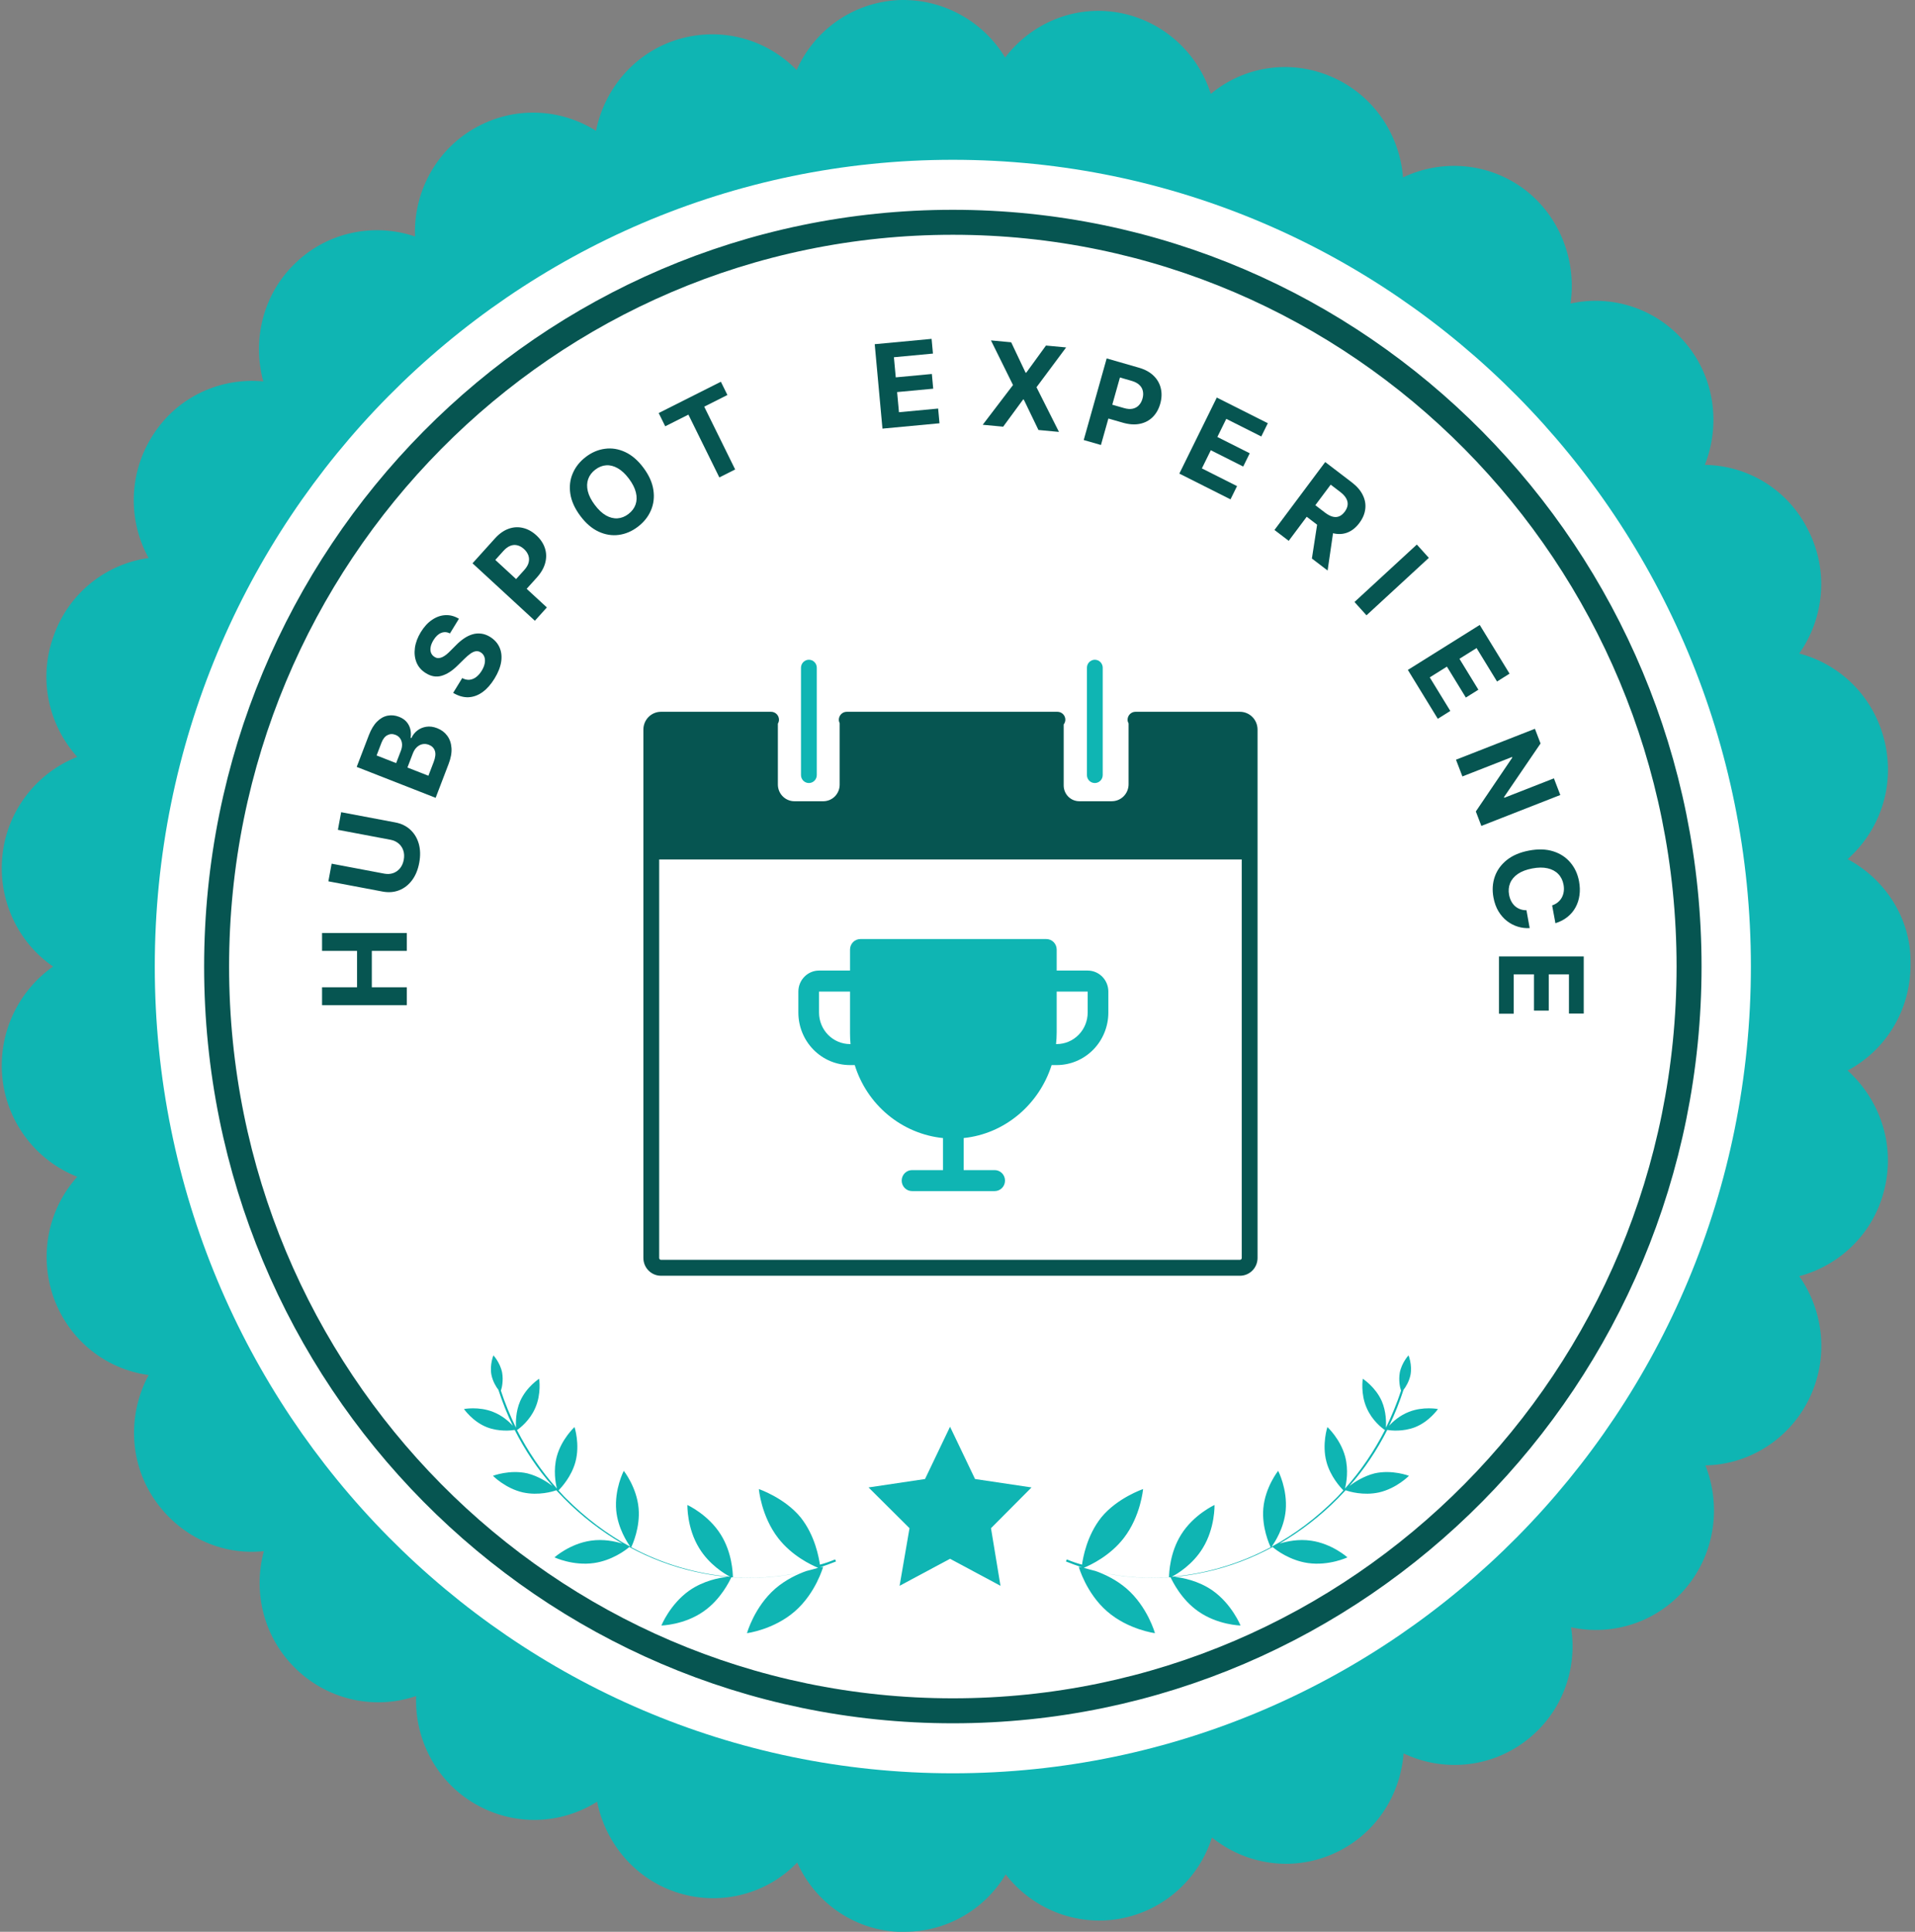
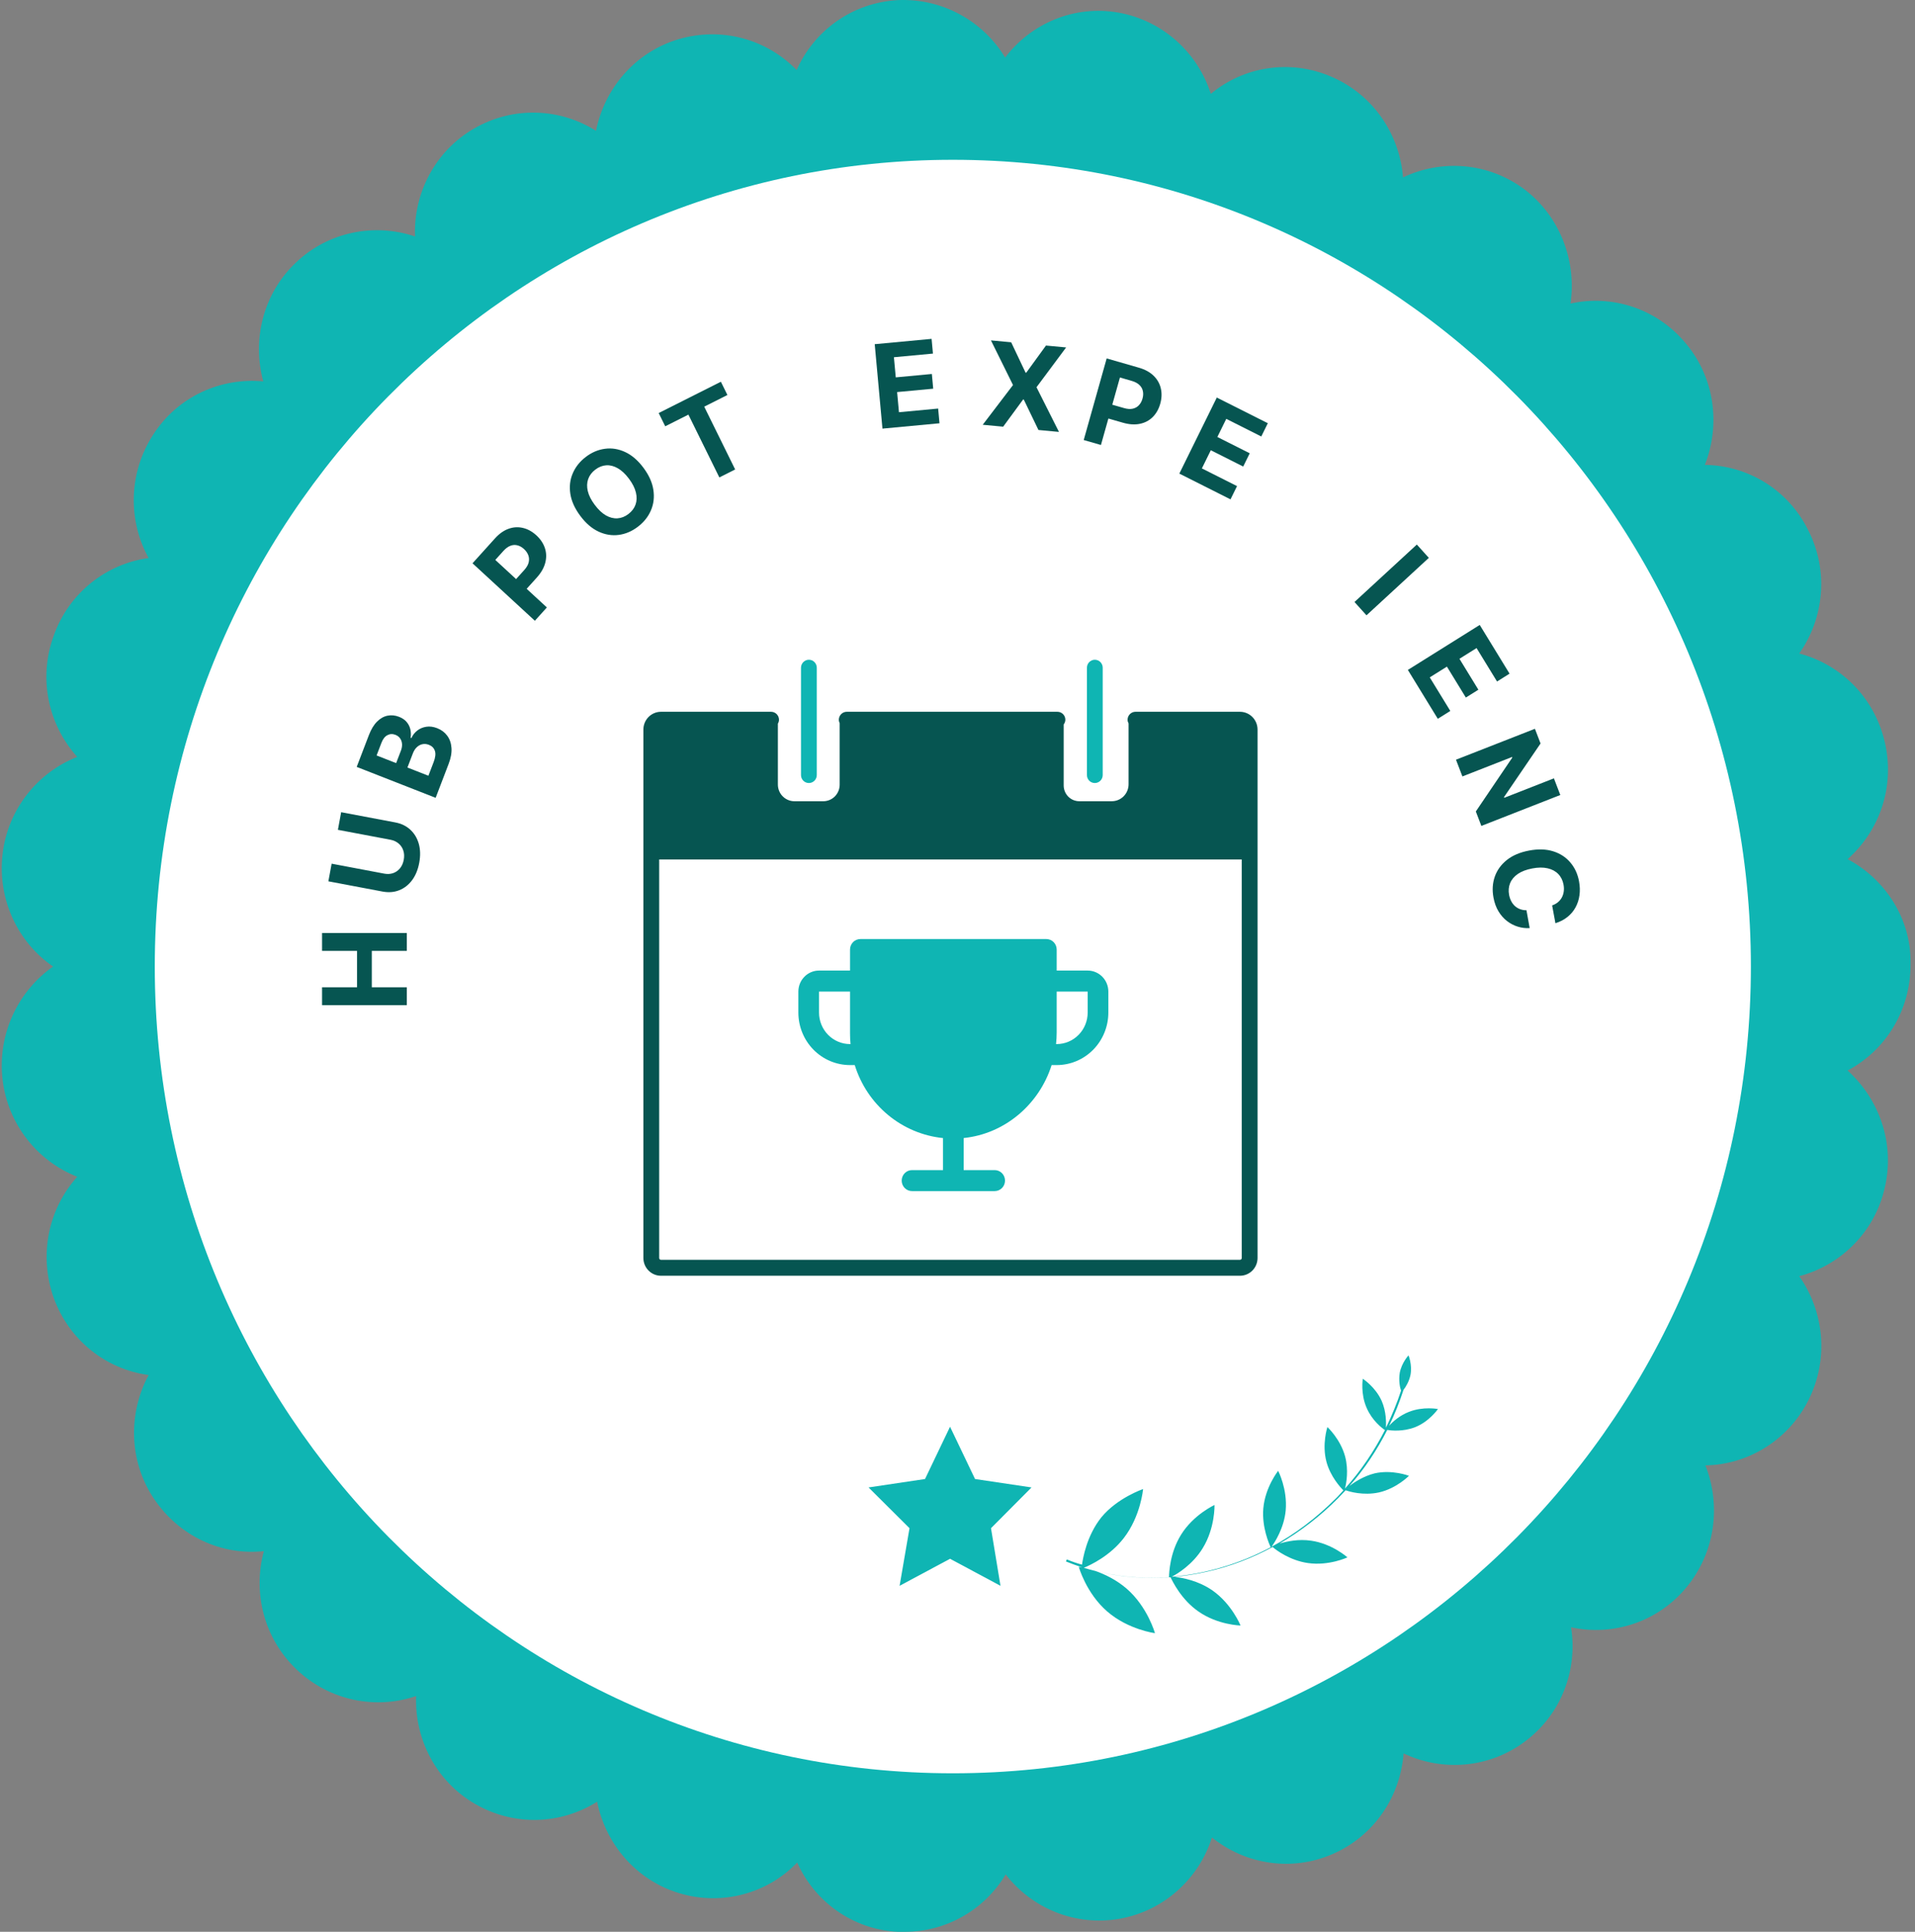
<svg xmlns="http://www.w3.org/2000/svg" width="230" height="232" viewBox="0 0 230 232" fill="none">
  <rect x="0" y="0" width="230" height="232" fill="#808080" stroke="none" />
  <path d="M221.902 103.182C225.75 99.77 227.64 94.448 226.357 89.058C225.075 83.668 221.025 79.779 216.097 78.483C219.067 74.252 219.675 68.589 217.177 63.677C214.747 58.764 209.888 55.899 204.758 55.83C206.648 51.054 205.973 45.391 202.463 41.229C198.953 36.999 193.553 35.361 188.625 36.453C189.368 31.404 187.41 26.014 183.09 22.739C178.703 19.464 173.1 19.123 168.51 21.306C168.105 16.189 165 11.413 159.938 9.229C154.943 7.046 149.34 8.001 145.425 11.276C143.873 6.364 139.688 2.475 134.356 1.519C129.023 0.564 123.826 2.816 120.721 6.91C118.088 2.543 113.161 -0.255 107.761 0.018C102.293 0.359 97.771 3.703 95.678 8.411C92.101 4.726 86.701 3.157 81.436 4.726C76.238 6.295 72.594 10.662 71.581 15.711C67.261 12.982 61.658 12.709 56.934 15.438C52.209 18.168 49.644 23.285 49.846 28.402C45.054 26.765 39.451 27.788 35.536 31.541C31.554 35.293 30.271 40.888 31.621 45.801C26.559 45.323 21.361 47.575 18.391 52.214C15.421 56.786 15.354 62.517 17.851 67.02C12.789 67.702 8.266 71.182 6.444 76.368C4.554 81.553 5.836 87.08 9.279 90.901C4.554 92.743 0.909 97.178 0.301 102.636C-0.306 108.095 2.191 113.212 6.376 116.077C2.191 119.011 -0.306 124.129 0.301 129.587C0.909 135.045 4.554 139.48 9.279 141.322C5.836 145.143 4.621 150.67 6.444 155.855C8.334 161.041 12.789 164.452 17.851 165.135C15.421 169.638 15.421 175.369 18.459 179.941C21.496 184.512 26.626 186.832 31.689 186.286C30.339 191.267 31.689 196.793 35.671 200.546C39.654 204.299 45.189 205.322 49.981 203.685C49.779 208.802 52.344 213.919 57.069 216.648C61.794 219.377 67.396 219.105 71.716 216.375C72.728 221.424 76.373 225.791 81.571 227.36C86.768 228.93 92.236 227.36 95.746 223.676C97.838 228.384 102.428 231.727 107.828 232C108.098 232 108.368 232 108.638 232C113.768 232 118.291 229.271 120.788 225.109C123.893 229.134 129.091 231.386 134.491 230.431C139.823 229.476 144.008 225.586 145.56 220.674C149.543 223.881 155.078 224.836 160.073 222.653C165.068 220.469 168.173 215.761 168.578 210.576C173.168 212.759 178.77 212.418 183.158 209.143C187.545 205.868 189.503 200.546 188.693 195.429C193.688 196.52 199.088 194.815 202.53 190.653C206.04 186.422 206.715 180.759 204.825 175.983C209.888 175.915 214.815 172.981 217.245 168.069C219.675 163.156 219.067 157.493 216.097 153.263C221.025 151.966 225.142 148.009 226.357 142.687C227.64 137.297 225.682 131.975 221.902 128.563C226.425 126.175 229.462 121.399 229.462 115.873C229.462 115.804 229.462 115.804 229.462 115.736C229.462 115.668 229.462 115.668 229.462 115.6C229.53 110.346 226.425 105.57 221.902 103.182Z" fill="#0FB5B3" />
  <path d="M114.439 212.964C167.375 212.964 210.289 169.586 210.289 116.077C210.289 62.569 167.375 19.191 114.439 19.191C61.503 19.191 18.59 62.569 18.59 116.077C18.59 169.586 61.503 212.964 114.439 212.964Z" fill="white" />
  <path d="M130.635 116.56H126.912V114.037C126.912 113.703 126.781 113.382 126.549 113.145C126.316 112.909 126 112.776 125.671 112.776H103.333C103.004 112.776 102.688 112.909 102.455 113.145C102.223 113.382 102.092 113.703 102.092 114.037V116.56H98.369C97.71 116.56 97.079 116.826 96.614 117.299C96.148 117.772 95.887 118.413 95.887 119.082V121.605C95.887 123.277 96.54 124.881 97.704 126.064C98.28 126.65 98.964 127.114 99.717 127.431C100.47 127.748 101.277 127.911 102.092 127.911H102.658C103.389 130.266 104.783 132.351 106.667 133.909C108.552 135.467 110.844 136.43 113.261 136.678V140.524H109.538C109.209 140.524 108.893 140.657 108.66 140.893C108.428 141.13 108.297 141.45 108.297 141.785C108.297 142.12 108.428 142.44 108.66 142.677C108.893 142.913 109.209 143.046 109.538 143.046H119.466C119.795 143.046 120.111 142.913 120.344 142.677C120.576 142.44 120.707 142.12 120.707 141.785C120.707 141.45 120.576 141.13 120.344 140.893C120.111 140.657 119.795 140.524 119.466 140.524H115.743V136.674C120.698 136.164 124.809 132.631 126.304 127.911H126.912C128.558 127.911 130.136 127.247 131.3 126.064C132.463 124.881 133.117 123.277 133.117 121.605V119.082C133.117 118.413 132.856 117.772 132.39 117.299C131.925 116.826 131.293 116.56 130.635 116.56ZM102.092 125.389C101.104 125.389 100.157 124.99 99.459 124.28C98.761 123.571 98.369 122.608 98.369 121.605V119.082H102.092V124.127C102.092 124.548 102.112 124.968 102.152 125.389H102.092ZM130.635 121.605C130.635 122.608 130.243 123.571 129.545 124.28C128.847 124.99 127.9 125.389 126.912 125.389H126.835C126.885 124.923 126.911 124.454 126.912 123.985V119.082H130.635V121.605Z" fill="#0FB5B3" />
  <path d="M148.93 85.482H136.374C136.123 85.482 135.881 85.583 135.704 85.763C135.526 85.943 135.426 86.187 135.426 86.441C135.426 86.604 135.477 86.75 135.547 86.883V94.186C135.547 94.453 135.495 94.718 135.394 94.965C135.293 95.213 135.145 95.437 134.957 95.627C134.77 95.816 134.548 95.966 134.303 96.068C134.059 96.171 133.796 96.223 133.532 96.223H129.624C129.379 96.223 129.135 96.174 128.908 96.079C128.681 95.984 128.475 95.844 128.301 95.669C128.128 95.493 127.99 95.285 127.896 95.055C127.802 94.826 127.753 94.58 127.753 94.332V87.002C127.878 86.841 127.948 86.645 127.953 86.441C127.954 86.315 127.929 86.19 127.882 86.074C127.834 85.957 127.764 85.852 127.676 85.762C127.588 85.673 127.483 85.603 127.368 85.555C127.253 85.507 127.13 85.482 127.005 85.482H101.696C101.445 85.482 101.203 85.583 101.026 85.763C100.848 85.943 100.748 86.187 100.748 86.441C100.748 86.589 100.788 86.724 100.848 86.851V94.237C100.848 94.498 100.797 94.757 100.698 94.998C100.599 95.239 100.454 95.458 100.272 95.643C100.089 95.827 99.872 95.974 99.634 96.073C99.395 96.173 99.14 96.225 98.881 96.225H95.412C94.885 96.225 94.38 96.013 94.008 95.637C93.635 95.261 93.426 94.75 93.426 94.218V86.905C93.511 86.765 93.557 86.605 93.56 86.441C93.56 86.315 93.536 86.19 93.489 86.074C93.441 85.957 93.371 85.852 93.283 85.762C93.195 85.673 93.09 85.603 92.975 85.555C92.86 85.507 92.737 85.482 92.612 85.482H79.382C78.824 85.483 78.288 85.707 77.892 86.107C77.497 86.506 77.275 87.047 77.273 87.612V151.078C77.273 152.256 78.219 153.212 79.382 153.212H148.93C149.489 153.211 150.025 152.986 150.42 152.586C150.815 152.186 151.037 151.644 151.037 151.078V87.612C151.035 87.047 150.813 86.507 150.418 86.107C150.023 85.708 149.488 85.484 148.93 85.482ZM148.93 151.295H79.382C79.354 151.295 79.326 151.29 79.3 151.279C79.275 151.268 79.251 151.252 79.231 151.232C79.212 151.211 79.196 151.188 79.185 151.161C79.175 151.135 79.169 151.107 79.17 151.078V103.215H149.14V151.076C149.141 151.105 149.136 151.133 149.126 151.159C149.115 151.186 149.1 151.21 149.08 151.23C149.061 151.251 149.037 151.267 149.012 151.278C148.986 151.289 148.958 151.295 148.93 151.295Z" fill="#065551" />
  <path d="M97.151 94.039C97.674 94.039 98.099 93.609 98.099 93.081V80.192C98.099 80.066 98.075 79.941 98.027 79.825C97.98 79.709 97.91 79.603 97.822 79.514C97.734 79.425 97.629 79.354 97.514 79.306C97.399 79.258 97.276 79.233 97.151 79.233C97.027 79.233 96.903 79.258 96.788 79.306C96.673 79.354 96.569 79.425 96.481 79.514C96.393 79.603 96.323 79.709 96.275 79.825C96.228 79.941 96.203 80.066 96.203 80.192V93.083C96.203 93.612 96.628 94.039 97.151 94.039ZM131.493 94.039C132.016 94.039 132.442 93.609 132.442 93.081V80.192C132.442 80.066 132.417 79.941 132.369 79.825C132.322 79.709 132.252 79.603 132.164 79.514C132.076 79.425 131.971 79.354 131.856 79.306C131.741 79.258 131.618 79.233 131.493 79.233C131.369 79.233 131.246 79.258 131.131 79.306C131.016 79.354 130.911 79.425 130.823 79.514C130.735 79.603 130.665 79.709 130.617 79.825C130.57 79.941 130.545 80.066 130.545 80.192V93.083C130.545 93.612 130.968 94.039 131.493 94.039Z" fill="#0FB5B3" />
-   <path d="M114.44 205.459C163.275 205.459 202.864 165.441 202.864 116.077C202.864 66.713 163.275 26.696 114.44 26.696C65.605 26.696 26.016 66.713 26.016 116.077C26.016 165.441 65.605 205.459 114.44 205.459Z" stroke="#065551" stroke-width="3" stroke-miterlimit="10" />
  <path d="M48.863 120.72L38.681 120.72L38.681 118.567L42.883 118.567L42.883 114.197L38.681 114.197L38.681 112.05L48.863 112.05L48.863 114.197L44.657 114.197L44.657 118.567L48.863 118.567L48.863 120.72Z" fill="#065551" />
  <path d="M40.584 99.658L40.975 97.541L47.472 98.769C48.202 98.907 48.808 99.202 49.291 99.654C49.774 100.103 50.111 100.667 50.302 101.348C50.49 102.027 50.507 102.781 50.354 103.609C50.2 104.44 49.914 105.138 49.496 105.703C49.075 106.268 48.559 106.671 47.948 106.913C47.337 107.156 46.667 107.208 45.937 107.07L39.44 105.842L39.831 103.725L46.148 104.919C46.529 104.991 46.883 104.972 47.21 104.862C47.538 104.748 47.815 104.554 48.041 104.28C48.267 104.005 48.417 103.665 48.493 103.257C48.569 102.847 48.55 102.474 48.437 102.139C48.324 101.8 48.135 101.52 47.869 101.298C47.604 101.072 47.281 100.923 46.9 100.851L40.584 99.658Z" fill="#065551" />
  <path d="M52.322 95.815L42.841 92.102L44.3 88.296C44.568 87.596 44.895 87.053 45.281 86.667C45.666 86.281 46.088 86.042 46.546 85.95C47 85.858 47.465 85.904 47.94 86.091C48.31 86.236 48.607 86.437 48.831 86.696C49.052 86.953 49.202 87.247 49.282 87.577C49.359 87.903 49.371 88.246 49.319 88.606L49.411 88.642C49.565 88.286 49.797 87.987 50.106 87.745C50.417 87.5 50.78 87.345 51.195 87.28C51.607 87.213 52.047 87.272 52.513 87.454C53.016 87.651 53.417 87.952 53.715 88.358C54.013 88.759 54.182 89.247 54.224 89.822C54.267 90.398 54.151 91.041 53.878 91.753L52.322 95.815ZM51.453 93.163L52.081 91.524C52.296 90.964 52.346 90.514 52.231 90.174C52.114 89.832 51.876 89.591 51.518 89.451C51.256 89.349 51 89.321 50.751 89.37C50.502 89.418 50.275 89.537 50.071 89.728C49.867 89.915 49.704 90.17 49.581 90.492L48.935 92.177L51.453 93.163ZM47.578 91.646L48.15 90.156C48.255 89.88 48.301 89.617 48.287 89.366C48.272 89.111 48.198 88.886 48.066 88.692C47.936 88.495 47.746 88.348 47.496 88.25C47.153 88.116 46.83 88.13 46.526 88.292C46.224 88.451 45.988 88.754 45.817 89.199L45.231 90.727L47.578 91.646Z" fill="#065551" />
-   <path d="M54.043 76.069C53.682 75.89 53.329 75.87 52.983 76.01C52.637 76.149 52.329 76.439 52.059 76.88C51.876 77.18 51.763 77.459 51.721 77.718C51.676 77.975 51.693 78.205 51.771 78.407C51.852 78.605 51.984 78.763 52.17 78.879C52.321 78.981 52.476 79.033 52.634 79.035C52.794 79.033 52.956 78.995 53.118 78.921C53.277 78.845 53.439 78.743 53.603 78.615C53.764 78.485 53.923 78.338 54.082 78.175L54.745 77.511C55.061 77.185 55.386 76.908 55.721 76.679C56.055 76.451 56.396 76.285 56.743 76.181C57.09 76.078 57.442 76.05 57.798 76.097C58.155 76.141 58.515 76.274 58.876 76.496C59.403 76.83 59.778 77.252 60.001 77.763C60.223 78.27 60.287 78.841 60.192 79.478C60.096 80.11 59.832 80.779 59.399 81.486C58.97 82.187 58.489 82.731 57.957 83.117C57.427 83.501 56.863 83.707 56.266 83.736C55.668 83.76 55.054 83.585 54.425 83.211L55.513 81.435C55.815 81.596 56.107 81.664 56.391 81.638C56.674 81.608 56.941 81.499 57.191 81.312C57.441 81.12 57.663 80.866 57.857 80.55C58.047 80.239 58.167 79.941 58.218 79.656C58.27 79.368 58.255 79.11 58.172 78.882C58.09 78.655 57.945 78.476 57.737 78.346C57.543 78.225 57.345 78.181 57.142 78.214C56.941 78.244 56.726 78.341 56.498 78.503C56.272 78.663 56.025 78.877 55.755 79.146L54.94 79.944C54.314 80.565 53.683 80.97 53.047 81.158C52.411 81.347 51.775 81.24 51.139 80.838C50.615 80.513 50.244 80.088 50.026 79.561C49.811 79.031 49.746 78.449 49.831 77.814C49.917 77.18 50.154 76.546 50.541 75.913C50.936 75.268 51.39 74.774 51.904 74.431C52.419 74.085 52.954 73.9 53.509 73.876C54.064 73.852 54.601 73.996 55.12 74.31L54.043 76.069Z" fill="#065551" />
  <path d="M64.24 74.55L56.752 67.65L59.442 64.667C59.96 64.093 60.509 63.705 61.09 63.501C61.668 63.295 62.244 63.263 62.818 63.404C63.391 63.54 63.926 63.837 64.424 64.295C64.921 64.753 65.262 65.266 65.447 65.833C65.632 66.4 65.645 66.986 65.486 67.593C65.33 68.197 64.99 68.789 64.466 69.37L62.751 71.272L61.482 70.103L62.964 68.46C63.242 68.152 63.418 67.85 63.493 67.554C63.568 67.254 63.555 66.968 63.457 66.696C63.357 66.42 63.185 66.168 62.939 65.942C62.69 65.713 62.428 65.563 62.151 65.493C61.875 65.419 61.594 65.435 61.31 65.543C61.023 65.648 60.74 65.856 60.46 66.166L59.488 67.244L65.681 72.951L64.24 74.55Z" fill="#065551" />
  <path d="M77.278 56.172C77.942 57.062 78.34 57.946 78.472 58.826C78.606 59.703 78.509 60.526 78.18 61.293C77.853 62.056 77.332 62.71 76.618 63.255C75.899 63.804 75.13 64.132 74.313 64.24C73.495 64.347 72.687 64.215 71.889 63.844C71.091 63.474 70.36 62.845 69.698 61.958C69.033 61.069 68.634 60.185 68.5 59.308C68.366 58.43 68.462 57.61 68.79 56.847C69.116 56.082 69.638 55.424 70.358 54.875C71.072 54.33 71.837 54.004 72.655 53.897C73.473 53.785 74.281 53.915 75.08 54.285C75.88 54.654 76.613 55.283 77.278 56.172ZM75.543 57.497C75.112 56.92 74.664 56.5 74.197 56.235C73.733 55.968 73.27 55.85 72.809 55.881C72.348 55.912 71.911 56.085 71.497 56.401C71.084 56.717 70.799 57.094 70.643 57.534C70.488 57.974 70.472 58.457 70.597 58.983C70.724 59.507 71.002 60.058 71.433 60.634C71.863 61.21 72.311 61.632 72.775 61.899C73.242 62.163 73.705 62.281 74.166 62.25C74.627 62.219 75.065 62.046 75.478 61.73C75.892 61.414 76.177 61.036 76.332 60.597C76.487 60.157 76.502 59.675 76.375 59.151C76.251 58.624 75.973 58.073 75.543 57.497Z" fill="#065551" />
  <path d="M79.896 51.197L79.112 49.604L86.581 45.845L87.366 47.437L84.581 48.839L88.296 56.38L86.396 57.337L82.68 49.795L79.896 51.197Z" fill="#065551" />
  <path d="M105.987 51.476L105.058 41.336L111.889 40.696L112.051 42.464L107.363 42.903L107.585 45.319L111.921 44.913L112.083 46.68L107.747 47.086L107.969 49.507L112.676 49.066L112.838 50.834L105.987 51.476Z" fill="#065551" />
  <path d="M121.448 41.107L123.176 44.754L123.255 44.762L125.626 41.499L128.047 41.725L124.488 46.505L127.187 51.871L124.722 51.64L122.96 47.985L122.881 47.977L120.484 51.243L118.029 51.013L121.667 46.241L119.018 40.88L121.448 41.107Z" fill="#065551" />
  <path d="M130.159 52.846L132.917 43.045L136.778 44.156C137.52 44.369 138.113 44.693 138.555 45.127C138.998 45.558 139.286 46.064 139.419 46.643C139.556 47.221 139.533 47.835 139.35 48.486C139.167 49.136 138.865 49.67 138.445 50.087C138.024 50.505 137.509 50.776 136.899 50.9C136.292 51.026 135.613 50.98 134.861 50.764L132.401 50.056L132.868 48.396L134.994 49.007C135.392 49.122 135.74 49.148 136.036 49.084C136.337 49.019 136.586 48.882 136.782 48.673C136.983 48.462 137.128 48.195 137.219 47.873C137.311 47.547 137.325 47.245 137.263 46.965C137.205 46.682 137.064 46.437 136.84 46.227C136.618 46.015 136.306 45.851 135.905 45.736L134.509 45.335L132.228 53.441L130.159 52.846Z" fill="#065551" />
  <path d="M141.643 56.877L146.142 47.744L152.271 50.828L151.486 52.42L147.281 50.304L146.209 52.48L150.099 54.438L149.315 56.03L145.424 54.072L144.35 56.253L148.573 58.379L147.789 59.971L141.643 56.877Z" fill="#065551" />
-   <path d="M153.07 63.646L159.164 55.489L162.357 57.927C162.969 58.393 163.408 58.902 163.675 59.452C163.947 60.001 164.047 60.563 163.974 61.137C163.906 61.71 163.67 62.266 163.267 62.805C162.863 63.347 162.399 63.725 161.875 63.938C161.354 64.149 160.796 64.189 160.201 64.061C159.609 63.934 159.002 63.633 158.38 63.159L156.242 61.527L157.278 60.141L159.139 61.562C159.466 61.811 159.771 61.973 160.054 62.048C160.338 62.122 160.6 62.109 160.84 62.009C161.083 61.911 161.304 61.728 161.505 61.46C161.707 61.189 161.824 60.92 161.855 60.651C161.888 60.385 161.831 60.12 161.684 59.858C161.541 59.595 161.305 59.338 160.976 59.086L159.822 58.205L154.781 64.952L153.07 63.646ZM160.214 63.27L159.452 68.518L157.564 67.076L158.369 61.862L160.214 63.27Z" fill="#065551" />
  <path d="M171.609 66.996L164.122 73.896L162.68 72.297L170.168 65.398L171.609 66.996Z" fill="#065551" />
  <path d="M169.091 80.455L177.722 75.053L181.305 80.904L179.801 81.846L177.342 77.831L175.285 79.118L177.56 82.832L176.055 83.773L173.781 80.059L171.72 81.349L174.189 85.381L172.685 86.323L169.091 80.455Z" fill="#065551" />
  <path d="M187.399 95.476L177.918 99.189L177.253 97.453L181.635 90.98L181.608 90.91L175.641 93.247L174.87 91.237L184.351 87.524L185.027 89.288L180.638 95.727L180.67 95.811L186.632 93.476L187.399 95.476Z" fill="#065551" />
  <path d="M186.814 110.875L186.418 108.734C186.687 108.642 186.918 108.516 187.111 108.355C187.307 108.193 187.464 108.003 187.582 107.785C187.7 107.567 187.777 107.327 187.813 107.063C187.849 106.804 187.84 106.53 187.787 106.244C187.692 105.725 187.479 105.298 187.151 104.962C186.826 104.626 186.399 104.398 185.872 104.278C185.347 104.158 184.738 104.163 184.045 104.294C183.331 104.429 182.752 104.648 182.306 104.952C181.86 105.259 181.549 105.628 181.373 106.059C181.196 106.491 181.155 106.959 181.248 107.464C181.301 107.747 181.387 108.003 181.506 108.23C181.626 108.46 181.776 108.656 181.954 108.818C182.135 108.979 182.342 109.102 182.573 109.187C182.805 109.275 183.059 109.318 183.335 109.316L183.721 111.459C183.252 111.491 182.783 111.436 182.316 111.295C181.852 111.156 181.418 110.933 181.014 110.625C180.614 110.319 180.268 109.929 179.978 109.454C179.692 108.982 179.49 108.425 179.371 107.783C179.206 106.89 179.26 106.054 179.534 105.273C179.808 104.496 180.29 103.832 180.98 103.28C181.671 102.731 182.56 102.354 183.648 102.148C184.739 101.942 185.705 101.972 186.546 102.238C187.387 102.504 188.073 102.951 188.604 103.58C189.138 104.207 189.487 104.961 189.649 105.841C189.757 106.421 189.775 106.974 189.703 107.501C189.633 108.03 189.477 108.516 189.235 108.96C188.997 109.403 188.675 109.788 188.271 110.114C187.866 110.443 187.381 110.697 186.814 110.875Z" fill="#065551" />
-   <path d="M180.031 114.862L190.213 114.862L190.213 121.722L188.438 121.722L188.438 117.014L186.012 117.014L186.012 121.37L184.237 121.37L184.237 117.014L181.806 117.014L181.806 121.742L180.031 121.742L180.031 114.862Z" fill="#065551" />
-   <path d="M91.142 178.83C91.142 178.83 91.419 182.093 93.476 184.737C95.122 186.852 97.396 187.928 98.26 188.288C94.908 189.287 91.482 189.667 88.024 189.414C88.015 188.868 87.922 186.47 86.583 184.318C85.08 181.89 82.561 180.743 82.561 180.743C82.561 180.743 82.48 183.508 83.983 185.936C85.181 187.898 87.011 189.003 87.695 189.366C83.621 189.007 79.554 187.822 75.813 185.817C75.987 185.45 76.896 183.42 76.699 181.142C76.476 178.596 74.918 176.64 74.918 176.64C74.918 176.64 73.778 178.823 74.012 181.412C74.218 183.551 75.348 185.257 75.706 185.755C72.916 184.27 70.308 182.278 67.97 179.939C67.669 179.655 67.398 179.317 67.086 178.99C67.44 178.62 68.636 177.335 69.115 175.56C69.683 173.439 69.003 171.383 69.003 171.383C69.003 171.383 67.438 172.813 66.869 174.933C66.441 176.558 66.722 178.128 66.891 178.768C64.97 176.637 63.394 174.274 62.091 171.746C62.437 171.515 63.64 170.595 64.282 169.095C65.048 167.379 64.753 165.584 64.753 165.584C64.753 165.584 63.243 166.542 62.478 168.258C61.917 169.553 61.949 170.87 61.97 171.459C61.267 170.003 60.649 168.524 60.158 167.011C60.29 166.656 60.466 165.785 60.313 164.866C60.08 163.649 59.261 162.773 59.261 162.773C59.261 162.773 58.792 163.906 59.025 165.124C59.186 165.903 59.589 166.571 59.859 166.909C60.34 168.38 60.904 169.827 61.595 171.24C61.142 170.723 60.314 169.987 59.205 169.556C57.488 168.878 55.724 169.218 55.724 169.218C55.724 169.218 56.756 170.722 58.473 171.4C59.934 171.965 61.382 171.801 61.815 171.73C63.042 174.141 64.553 176.429 66.356 178.456C65.734 177.984 64.642 177.274 63.333 176.943C61.217 176.464 59.206 177.237 59.206 177.237C59.206 177.237 60.694 178.755 62.81 179.234C64.681 179.641 66.4 179.13 66.81 178.973C67.123 179.3 67.435 179.627 67.748 179.954C69.85 182.082 72.232 183.906 74.746 185.374C73.862 185.111 72.469 184.802 70.948 185.031C68.422 185.395 66.596 187.033 66.596 187.033C66.596 187.033 68.817 188.078 71.342 187.714C73.477 187.41 75.141 186.182 75.579 185.789C78.06 187.129 80.725 188.145 83.511 188.762C84.808 189.051 86.083 189.254 87.335 189.372C86.415 189.484 84.514 189.816 82.797 191.013C80.472 192.649 79.435 195.216 79.435 195.216C79.435 195.216 82.178 195.159 84.502 193.523C86.565 192.096 87.609 189.893 87.844 189.417C90.889 189.645 93.946 189.411 96.868 188.665C95.752 189.059 94.385 189.703 93.132 190.774C90.595 192.971 89.716 196.135 89.716 196.135C89.716 196.135 92.908 195.728 95.445 193.532C97.983 191.335 98.862 188.171 98.862 188.171C98.862 188.171 98.736 188.205 98.471 188.231C99.135 188.005 99.756 187.791 100.409 187.523L100.299 187.279C99.688 187.535 99.067 187.75 98.476 187.909C98.357 187.119 97.92 184.448 96.156 182.228C94.221 179.871 91.142 178.83 91.142 178.83Z" fill="#0FB5B3" />
  <path d="M137.288 178.83C137.288 178.83 137.011 182.093 134.953 184.737C133.308 186.852 131.033 187.928 130.169 188.288C133.521 189.287 136.947 189.667 140.405 189.414C140.414 188.868 140.507 186.47 141.846 184.318C143.349 181.89 145.868 180.743 145.868 180.743C145.868 180.743 145.949 183.508 144.447 185.936C143.248 187.898 141.418 189.003 140.734 189.366C144.808 189.007 148.875 187.822 152.616 185.817C152.442 185.45 151.534 183.42 151.731 181.142C151.954 178.596 153.512 176.64 153.512 176.64C153.512 176.64 154.651 178.823 154.417 181.412C154.212 183.551 153.081 185.257 152.723 185.755C155.513 184.27 158.121 182.278 160.459 179.939C160.76 179.655 161.031 179.317 161.344 178.99C160.99 178.62 159.793 177.335 159.314 175.56C158.746 173.439 159.427 171.383 159.427 171.383C159.427 171.383 160.992 172.813 161.56 174.933C161.988 176.558 161.708 178.128 161.538 178.768C163.459 176.637 165.035 174.274 166.338 171.746C165.992 171.515 164.79 170.595 164.147 169.095C163.382 167.379 163.677 165.584 163.677 165.584C163.677 165.584 165.186 166.542 165.952 168.258C166.513 169.553 166.48 170.87 166.46 171.459C167.162 170.003 167.78 168.524 168.272 167.011C168.14 166.656 167.964 165.785 168.117 164.866C168.349 163.649 169.169 162.773 169.169 162.773C169.169 162.773 169.637 163.906 169.405 165.124C169.244 165.903 168.84 166.571 168.57 166.909C168.09 168.38 167.525 169.827 166.834 171.24C167.288 170.723 168.116 169.987 169.225 169.556C170.942 168.878 172.705 169.218 172.705 169.218C172.705 169.218 171.673 170.722 169.956 171.4C168.496 171.965 167.047 171.801 166.614 171.729C165.387 174.141 163.876 176.429 162.073 178.456C162.695 177.984 163.788 177.274 165.096 176.943C167.213 176.464 169.223 177.237 169.223 177.237C169.223 177.237 167.736 178.755 165.619 179.234C163.748 179.641 162.03 179.13 161.619 178.973C161.307 179.3 160.994 179.627 160.681 179.954C158.58 182.082 156.197 183.906 153.683 185.374C154.567 185.111 155.96 184.802 157.482 185.031C160.007 185.395 161.834 187.033 161.834 187.033C161.834 187.033 159.613 188.078 157.087 187.714C154.952 187.41 153.288 186.182 152.85 185.789C150.37 187.129 147.704 188.145 144.918 188.762C143.621 189.051 142.346 189.254 141.094 189.372C142.014 189.484 143.915 189.816 145.633 191.013C147.957 192.649 148.995 195.216 148.995 195.216C148.995 195.216 146.252 195.159 143.927 193.523C141.864 192.096 140.821 189.893 140.585 189.417C137.541 189.645 134.483 189.411 131.561 188.665C132.677 189.059 134.044 189.703 135.297 190.774C137.835 192.971 138.714 196.135 138.714 196.135C138.714 196.135 135.521 195.728 132.984 193.532C130.446 191.335 129.567 188.171 129.567 188.171C129.567 188.171 129.694 188.205 129.958 188.231C129.295 188.005 128.673 187.791 128.021 187.523L128.131 187.279C128.741 187.535 129.362 187.749 129.953 187.909C130.072 187.119 130.509 184.448 132.273 182.228C134.209 179.871 137.288 178.83 137.288 178.83Z" fill="#0FB5B3" />
  <path d="M114.104 171.344L117.107 177.623L123.891 178.634L119.023 183.53L120.163 190.448L114.104 187.202L108.045 190.448L109.236 183.53L104.316 178.634L111.1 177.623L114.104 171.344Z" fill="#0FB5B3" />
</svg>